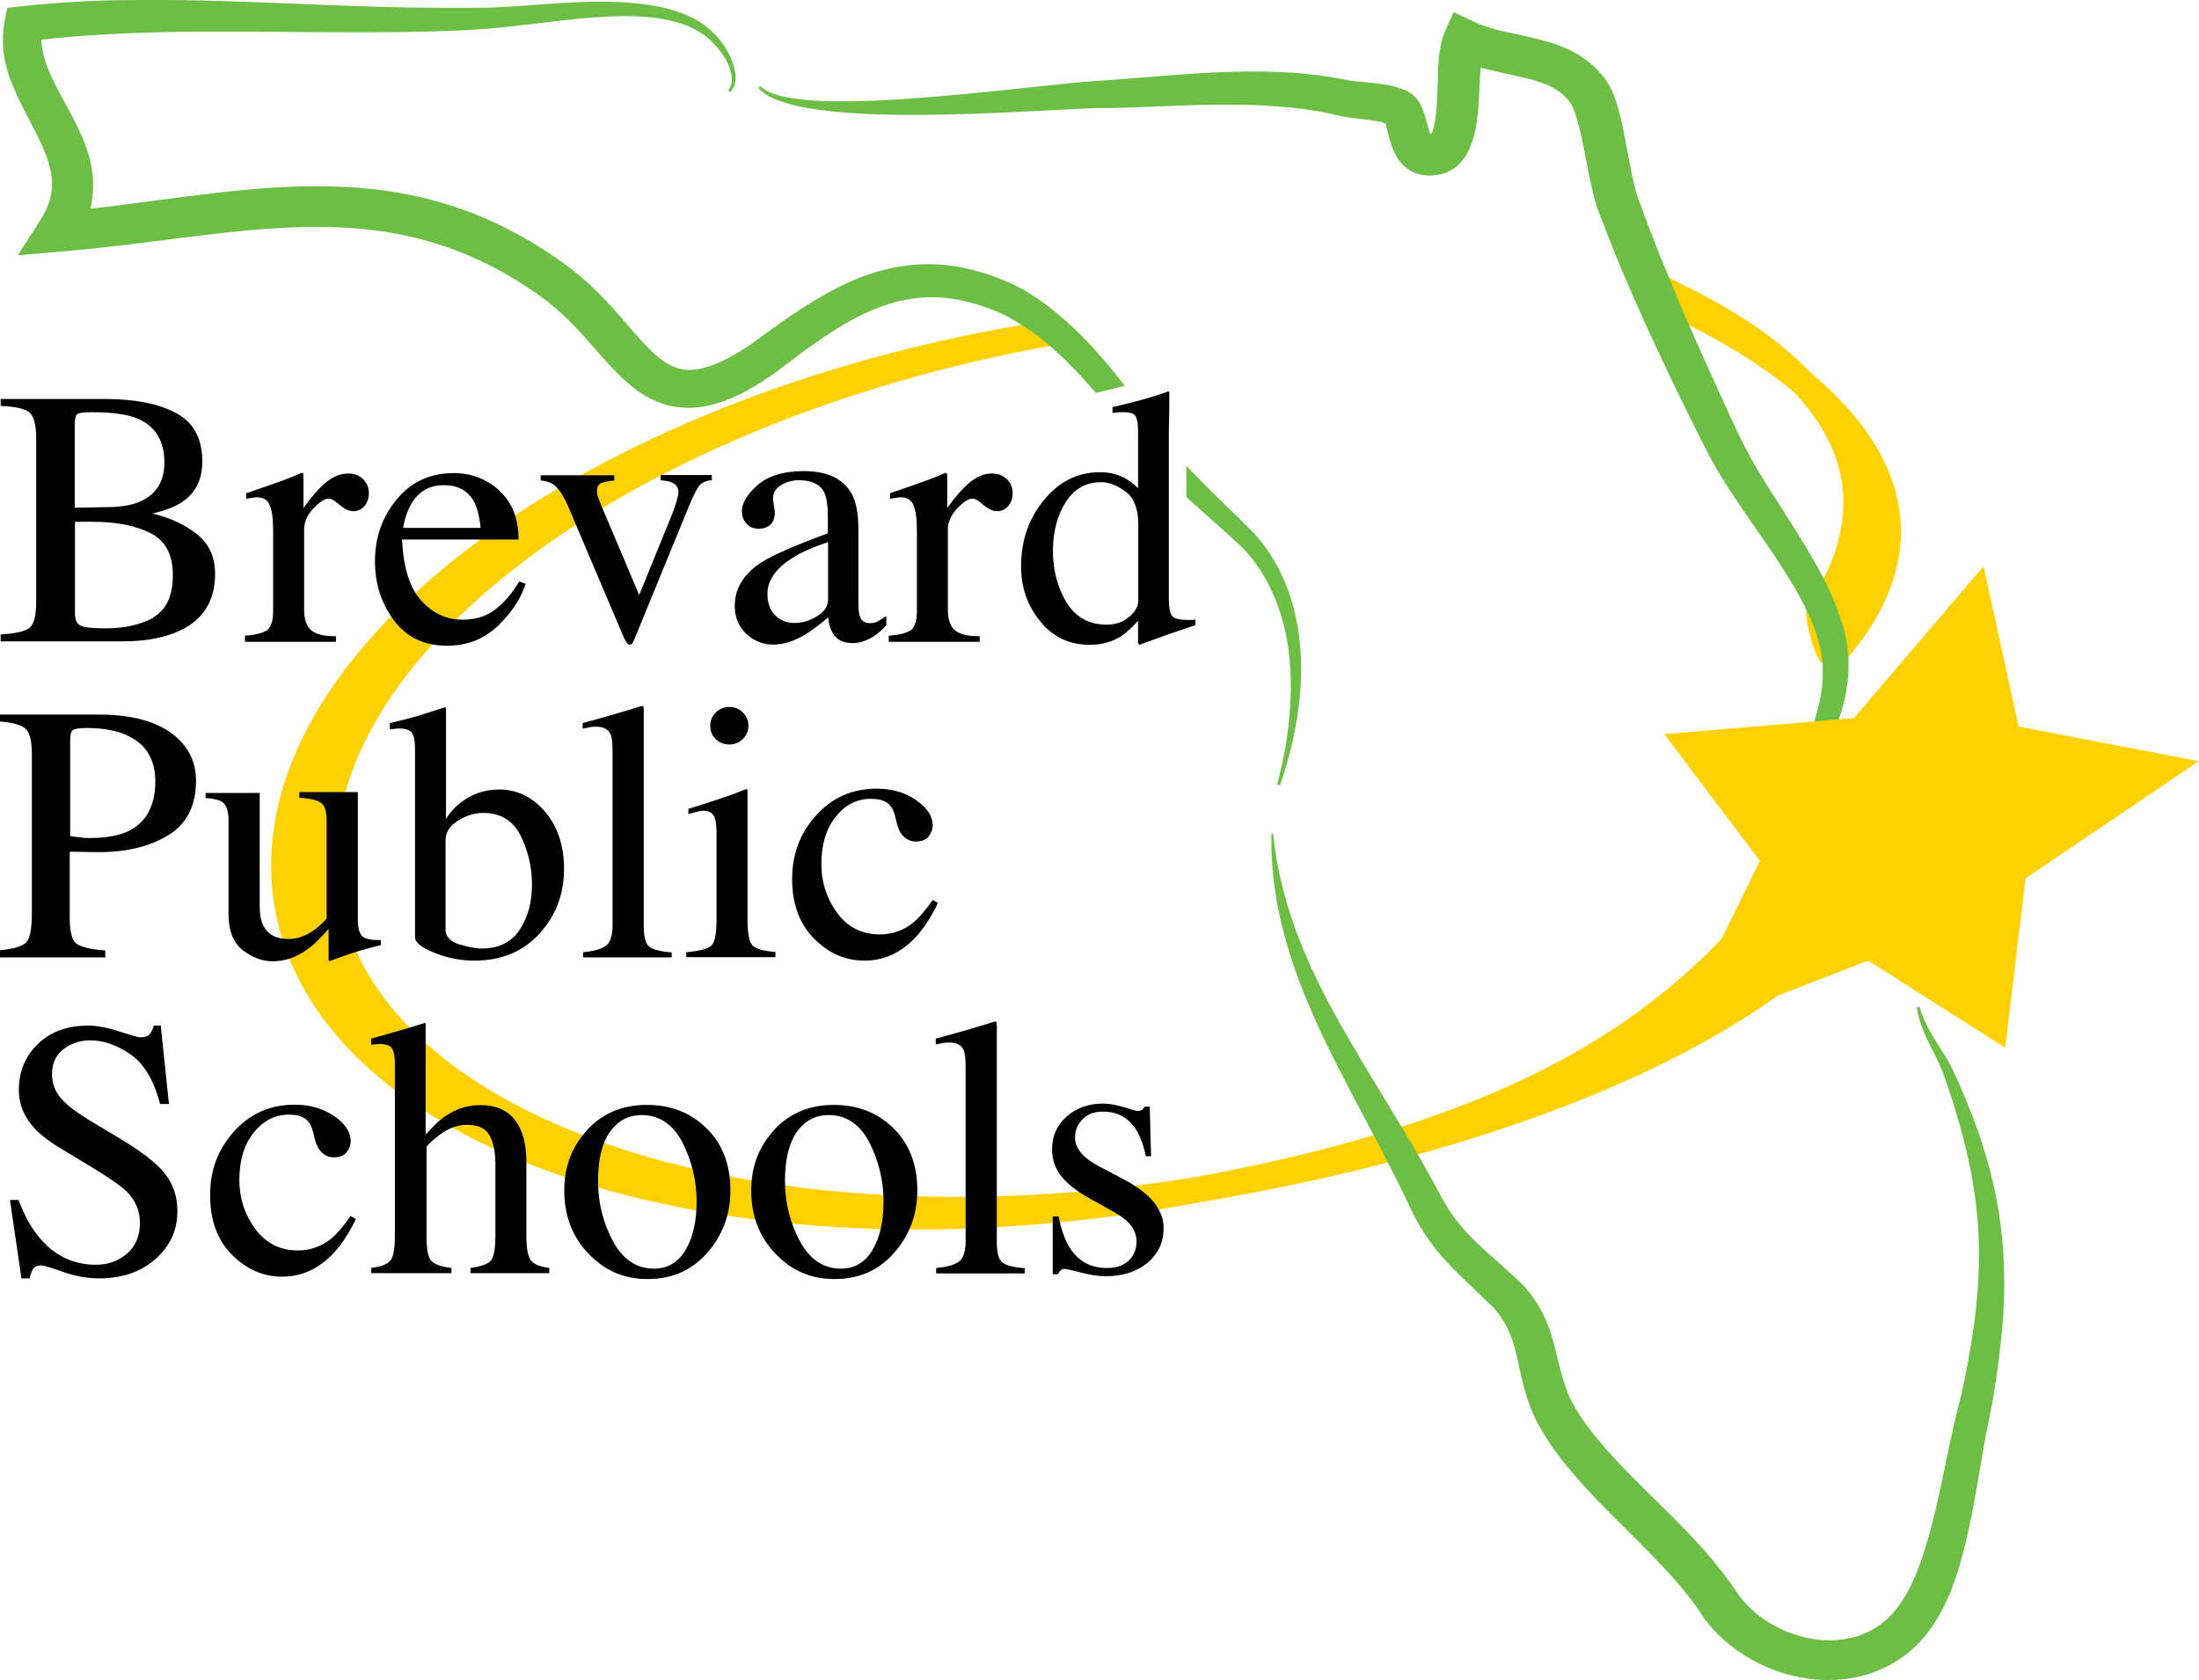
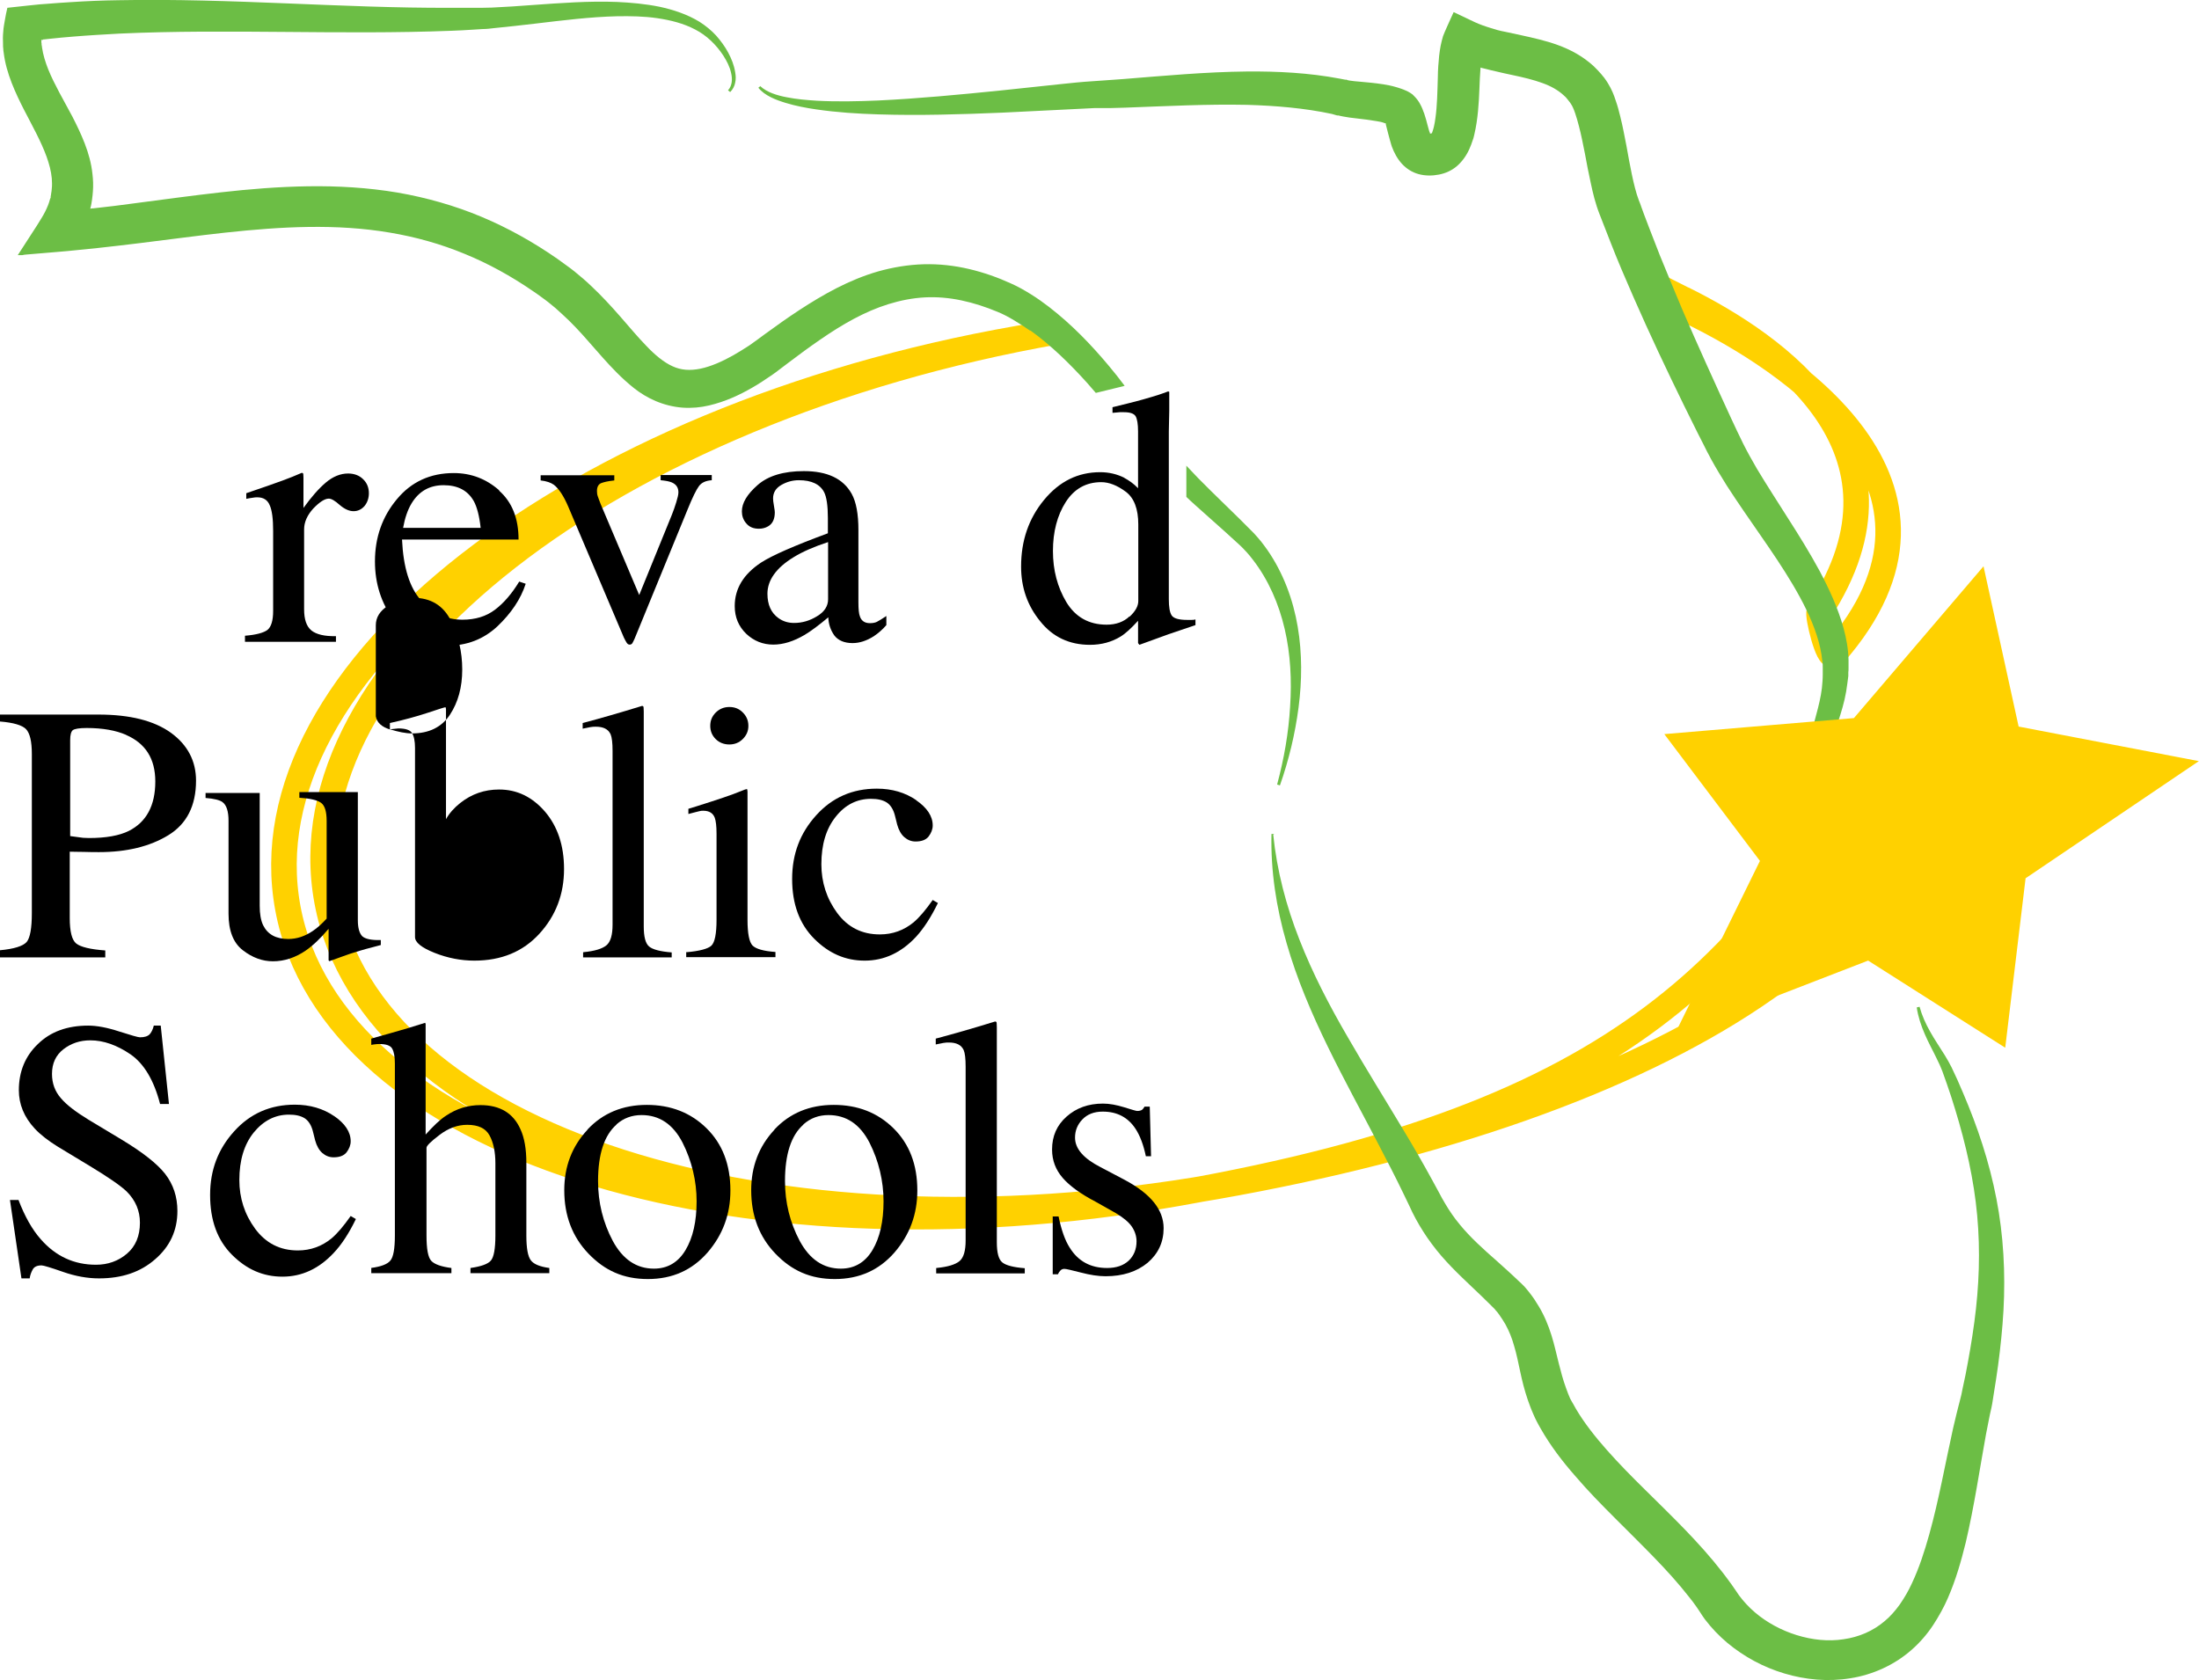
<svg xmlns="http://www.w3.org/2000/svg" id="a" data-name="Layer 1" viewBox="0 0 101.52 77.56">
  <g>
-     <path d="m77.97,14.35s.05.02.07.04c4.45,2.16,13.53,7.97,6.62,15.82-.26.3-.77-1.83-.67-1.97,4.96-7.58-2.09-12.33-6.18-14.38-.02,0-.04-.02-.06-.03l.22.52Z" fill="#ffd100" />
    <path d="m77.97,14.35s.05.02.07.04c4.45,2.16,13.53,7.97,6.62,15.82-.26.3-.77-1.83-.67-1.97,4.96-7.58-2.09-12.33-6.18-14.38-.02,0-.04-.02-.06-.03l.22.52Z" fill="none" stroke="#ffd100" stroke-width="1.18" />
-     <path d="m87.49,32.56c-6.31,11.99-12.53,18.91-33.17,22.54-20.64,3.63-39.01-2.27-41.03-13.17-2.02-10.9,13.07-22.68,33.7-26.3l1.81-.32c-20.64,3.63-35.73,15.4-33.7,26.3,2.02,10.9,20.39,16.79,41.03,13.17,20.64-3.63,34.79-12.15,32.77-23.05l-1.41.82Z" fill="#ffd100" />
    <path d="m87.49,32.56c-6.31,11.99-12.53,18.91-33.17,22.54-20.64,3.63-39.01-2.27-41.03-13.17-2.02-10.9,13.07-22.68,33.7-26.3l1.81-.32c-20.64,3.63-35.73,15.4-33.7,26.3,2.02,10.9,20.39,16.79,41.03,13.17,20.64-3.63,34.79-12.15,32.77-23.05l-1.41.82Z" fill="none" stroke="#ffd100" stroke-width="1.18" />
    <path d="m58.78,38.53c.17,1.67.6,3.3,1.21,4.85.61,1.56,1.38,3.04,2.23,4.5.84,1.46,1.74,2.9,2.62,4.37.44.73.87,1.48,1.28,2.23.1.19.21.38.31.57.09.18.19.35.29.52.2.34.42.66.67.96.49.6,1.09,1.14,1.74,1.71.32.29.65.58.97.89l.13.12.07.07.08.08c.09.1.16.19.24.29.15.19.29.4.42.62.26.43.45.9.59,1.35.14.45.23.88.33,1.27.1.4.2.77.33,1.13.03.09.07.18.1.27.04.09.07.18.1.24l.06.11.07.12c.05.08.09.17.14.25.39.66.89,1.29,1.43,1.9.54.61,1.13,1.21,1.74,1.81,1.21,1.2,2.49,2.41,3.6,3.84.14.18.27.36.41.55.06.09.14.2.2.29.05.08.1.15.15.22.21.28.45.54.73.78.55.47,1.22.83,1.93,1.05.71.22,1.46.3,2.16.19.71-.1,1.36-.38,1.89-.83.27-.22.5-.49.71-.78.22-.32.4-.63.56-.98.33-.7.58-1.47.8-2.26.44-1.58.73-3.23,1.1-4.9l.15-.63.08-.32.08-.31c.03-.09.04-.19.07-.28l.06-.3.13-.61c.16-.82.3-1.63.41-2.45.22-1.64.28-3.28.13-4.92-.15-1.64-.52-3.27-1.01-4.87-.12-.4-.25-.8-.39-1.2l-.21-.59c-.07-.19-.16-.38-.25-.56-.18-.38-.39-.75-.56-1.15-.17-.39-.31-.81-.37-1.23l.13-.03c.11.4.28.78.49,1.15.2.36.44.71.67,1.08.11.18.22.37.32.57l.27.58c.17.39.34.78.5,1.18.64,1.58,1.14,3.24,1.41,4.94.27,1.7.31,3.45.17,5.16-.07.86-.17,1.71-.3,2.55l-.1.63-.05.32c-.02.11-.03.22-.06.34l-.07.31-.06.3-.12.61c-.3,1.64-.54,3.32-.94,5.02-.21.85-.45,1.7-.82,2.55-.18.42-.42.85-.68,1.25-.27.41-.61.81-1,1.15-.78.69-1.79,1.15-2.82,1.31-1.04.17-2.08.07-3.05-.22-.97-.29-1.86-.77-2.63-1.41-.38-.32-.73-.68-1.04-1.09-.07-.1-.15-.21-.21-.31-.06-.09-.1-.15-.16-.24-.11-.16-.23-.32-.36-.48-.99-1.27-2.22-2.43-3.44-3.66-.61-.61-1.23-1.24-1.81-1.92-.59-.67-1.15-1.4-1.61-2.21-.06-.1-.11-.2-.17-.31l-.08-.16-.08-.18c-.06-.13-.1-.24-.14-.34-.04-.11-.08-.22-.12-.33-.15-.44-.26-.88-.35-1.31-.09-.42-.17-.82-.28-1.18-.1-.36-.23-.68-.4-.99-.09-.15-.18-.3-.29-.45-.05-.07-.11-.15-.17-.21l-.03-.04-.04-.04-.1-.1c-.29-.29-.59-.58-.91-.88-.62-.59-1.29-1.22-1.85-1.98-.28-.37-.53-.77-.75-1.17-.11-.2-.21-.41-.3-.61l-.27-.56c-.36-.75-.75-1.5-1.14-2.25-.78-1.5-1.6-2.99-2.35-4.53-.75-1.54-1.43-3.13-1.9-4.77-.48-1.65-.74-3.35-.7-5.05h.13Z" fill="#6cbe45" />
    <path d="m35.09,3.97c.16.15.36.26.57.34.21.08.44.14.66.18.45.09.92.13,1.39.16.93.05,1.88.03,2.82-.01,1.88-.09,3.76-.27,5.64-.46l2.83-.3c.47-.05.95-.1,1.44-.13l.71-.05.7-.05c1.88-.15,3.79-.33,5.73-.35,1.41-.01,2.84.06,4.27.33l.26.05h.06s.04.02.04.02l.1.02c.14.02.3.04.46.05.33.03.69.06,1.08.12.19.03.4.07.6.13l.1.03.12.04c.08.03.15.05.23.09.08.03.14.07.21.11.07.04.13.09.18.15.11.11.21.24.28.38.04.07.07.14.1.21l.04.11.04.1c.07.2.11.37.15.52l.06.22.03.1.02.04s0,.02,0,.02h0s0,.02.02.02c.01.01.03.01.05,0,.02,0,.02-.02.03-.03,0,.02.02-.06.04-.11.02-.05.03-.11.05-.18.03-.12.05-.26.07-.4.08-.57.09-1.21.11-1.88,0-.17.01-.34.02-.51l.02-.23.02-.24c.02-.16.04-.32.07-.47.03-.15.07-.3.11-.44.05-.14.11-.26.16-.38l.17-.38.16-.35.78.37c.26.13.51.23.76.31l.19.06.13.04.17.05c.12.03.24.06.36.08.49.11,1.01.21,1.56.35.55.14,1.13.32,1.71.65.28.16.56.36.81.59.12.12.24.24.35.37.03.03.05.07.08.1,0,0,0,0,0,0h0s.04.04.05.06c.07.09.12.17.17.25.18.29.28.55.36.8.09.25.15.49.21.73.12.47.2.93.29,1.38.08.45.16.89.25,1.32.09.42.19.84.32,1.18l.06.15.06.17.12.33.24.63c.16.42.33.84.49,1.26.34.84.69,1.67,1.04,2.51.72,1.67,1.47,3.32,2.23,4.97l.29.62.15.31c.05.1.09.19.14.29.19.38.41.77.63,1.15.46.77.96,1.53,1.45,2.31.5.78.99,1.57,1.44,2.4.44.83.85,1.71,1.11,2.65.13.47.22.97.23,1.47,0,.13,0,.25,0,.38,0,.06,0,.13-.01.19v.17c-.03.23-.06.48-.1.72-.08.48-.23.96-.37,1.39-.15.43-.26.81-.28,1.2-.06,1.63,1.01,3.23,1.83,4.86.42.82.82,1.65,1.1,2.55l.04.17.04.16c.03.11.06.22.09.32l.19.66c.13.44.22.9.22,1.37h-.13c-.07-.89-.56-1.69-.82-2.57-.33-.82-.79-1.61-1.27-2.38-.48-.78-.98-1.55-1.43-2.37l-.17-.31c-.05-.11-.12-.22-.16-.34-.09-.22-.18-.44-.25-.67-.15-.46-.26-.95-.26-1.47,0-.26.03-.52.07-.77.05-.25.11-.48.17-.7.12-.44.22-.85.27-1.26.02-.21.04-.41.04-.63v-.17s0-.1,0-.15c0-.1,0-.2-.02-.3-.04-.4-.13-.8-.26-1.2-.26-.8-.66-1.58-1.11-2.34-.45-.76-.96-1.51-1.48-2.26-.52-.75-1.05-1.51-1.56-2.3-.25-.4-.5-.81-.73-1.23-.06-.11-.11-.22-.17-.32l-.15-.3-.31-.61c-.82-1.64-1.62-3.3-2.38-4.97-.38-.84-.75-1.68-1.11-2.53-.18-.42-.35-.85-.52-1.28l-.5-1.28c-.2-.51-.31-.98-.41-1.45-.1-.46-.19-.91-.27-1.36-.09-.44-.17-.87-.28-1.28-.05-.2-.11-.4-.17-.58-.06-.18-.13-.34-.2-.44-.02-.03-.03-.05-.04-.06l-.11-.14c-.05-.07-.11-.13-.18-.19-.13-.12-.27-.22-.44-.32-.33-.19-.75-.33-1.21-.45-.46-.12-.97-.21-1.5-.34-.13-.03-.27-.06-.41-.1l-.21-.05-.06-.02h0s-.01,0-.01,0c0,0,0,0,0,0h0s0,0,0,0c0,0,0,0,0,0,0,0,0,0,0,.02l-.03.47c-.03.65-.04,1.32-.15,2.05-.03.18-.06.37-.11.57-.02.1-.05.2-.09.3-.04.11-.06.19-.14.36-.13.29-.32.56-.56.77-.24.21-.53.34-.84.4-.31.06-.63.06-.93-.02-.3-.08-.57-.25-.78-.48-.21-.23-.36-.51-.47-.81l-.03-.1-.02-.07-.04-.14-.07-.26c-.04-.16-.08-.31-.11-.43h0s0-.02,0-.02h0s0-.02,0-.03c0,0,0,0-.02-.01h0s0,0,0,0h-.02c-.12-.05-.25-.08-.4-.1-.29-.05-.61-.09-.96-.13-.18-.02-.36-.04-.56-.08l-.15-.03-.08-.02h-.06s-.24-.07-.24-.07c-1.26-.27-2.58-.38-3.91-.42-1.85-.04-3.73.06-5.64.13l-.72.02h-.71c-.46.02-.93.05-1.4.07l-2.84.14c-1.9.08-3.81.14-5.72.08-.96-.03-1.91-.09-2.87-.23-.48-.07-.95-.16-1.41-.3-.23-.07-.46-.15-.68-.26-.22-.11-.43-.25-.58-.44l.1-.08Z" fill="#6cbe45" />
    <path d="m47.56,15.25c.96.69,1.83,1.54,2.64,2.44.13.15.26.3.39.45l1.27-.31s.04-.01.06-.02c-.23-.31-.47-.61-.72-.91-.82-.98-1.71-1.91-2.77-2.73-.26-.2-.54-.4-.83-.58-.29-.18-.58-.35-.92-.5-.61-.28-1.26-.51-1.94-.67-.68-.16-1.39-.24-2.1-.22-.71.02-1.42.14-2.1.33-1.35.39-2.54,1.07-3.63,1.78-.55.36-1.07.73-1.59,1.11l-.38.28c-.14.1-.22.16-.35.25-.25.16-.5.32-.75.46-.5.28-1.02.51-1.5.61-.49.1-.9.07-1.29-.11-.4-.18-.81-.52-1.2-.93-.4-.41-.79-.88-1.21-1.36-.42-.48-.86-.96-1.35-1.42-.24-.23-.5-.45-.77-.67-.14-.11-.27-.21-.4-.3-.13-.1-.27-.19-.4-.29-1.08-.75-2.25-1.41-3.49-1.93-1.24-.52-2.55-.89-3.88-1.12-1.37-.23-2.76-.31-4.12-.29-1.37.02-2.71.13-4.04.28-1.33.15-2.64.33-3.94.5-.65.09-1.3.17-1.95.24h-.08s0,.01,0,.01h-.02s-.02,0-.02,0h-.01s0,0,0,0c0-.01.01-.03.01-.05l.02-.08.02-.1c.01-.06.02-.13.03-.19.02-.13.03-.26.04-.39.02-.26.01-.52-.02-.77-.05-.51-.19-.99-.36-1.43-.17-.44-.37-.85-.57-1.24-.41-.77-.83-1.48-1.11-2.17-.14-.35-.24-.68-.29-1.02,0-.04-.01-.08-.02-.12v-.06s-.01-.05-.01-.05c0,0,0-.02,0-.04,0-.02,0-.06,0-.08h.07s.02-.02.02-.02h0s0,0,.03,0l.27-.03c.36-.04.71-.07,1.07-.1.72-.06,1.44-.1,2.16-.14,5.05-.23,10.17.07,15.32-.13.32-.01.64-.03.97-.05l.48-.03c.16,0,.33-.02.49-.04.65-.06,1.29-.14,1.92-.21,1.27-.15,2.53-.31,3.78-.34.63-.01,1.25,0,1.86.09.61.09,1.21.24,1.74.52.53.27.97.7,1.3,1.2.16.25.3.52.36.8.07.28.06.59-.14.81l.1.08c.12-.12.2-.27.23-.43.04-.16.03-.33,0-.49-.05-.32-.17-.62-.32-.9-.15-.28-.34-.54-.56-.79-.22-.24-.48-.45-.76-.63-.57-.35-1.21-.56-1.86-.7-.65-.13-1.3-.19-1.96-.22-1.3-.05-2.6.05-3.87.14-.64.05-1.27.09-1.9.12-.16,0-.31.01-.47.01h-.48s-.95,0-.95,0C15.76.38,10.67-.09,5.48.01c-.74.01-1.49.04-2.23.09-.37.02-.74.05-1.12.08l-.28.02-.49.05-1.02.11c-.02.08-.04.18-.06.27l-.05.27c-.03.18-.07.37-.08.56-.02.19-.02.39-.01.59v.1s.01.09.01.09c0,.06.01.13.02.19.06.5.2.96.37,1.4.34.87.78,1.62,1.14,2.34.36.72.65,1.41.71,2.06.01.16.02.32,0,.48,0,.08-.02.16-.03.23,0,.04-.01.08-.02.12v.06s-.03.07-.03.07c-.05.2-.13.39-.23.59-.1.2-.24.41-.38.64l-.88,1.36h.21c.06-.02.11-.02.2-.03l.48-.04.95-.08c.32-.03.63-.05.96-.09l.89-.09c.66-.07,1.32-.15,1.98-.23,1.31-.16,2.62-.34,3.91-.48,2.58-.28,5.14-.42,7.6,0,1.19.2,2.34.52,3.45.98,1.1.45,2.15,1.03,3.14,1.71.12.08.25.17.37.26.12.09.24.17.35.26.22.17.44.36.65.56.43.39.83.82,1.23,1.28.41.46.81.94,1.29,1.42.24.24.5.48.79.71.29.23.63.44,1.01.6.38.16.81.27,1.23.3.43.03.84-.01,1.22-.1.77-.18,1.42-.49,2.01-.83.3-.17.58-.36.86-.55.13-.09.3-.21.41-.3l.37-.28c.5-.38.99-.74,1.5-1.09,1-.69,2.04-1.29,3.14-1.63.55-.17,1.11-.28,1.67-.31.56-.03,1.14.02,1.7.14.57.12,1.12.3,1.67.53.25.1.51.24.76.39.25.15.5.31.74.48" fill="#6cbe45" />
    <path d="m59.91,28.93c-.21-1.24-.66-2.47-1.4-3.54-.09-.13-.19-.26-.29-.39l-.16-.19c-.06-.06-.11-.13-.17-.19l-.67-.67-1.34-1.31c-.38-.37-.75-.75-1.11-1.14v1.44c.14.13.27.26.41.38l1.4,1.25.68.62c.05.05.1.1.15.15l.15.16c.1.11.19.22.28.34.72.93,1.2,2.04,1.47,3.2.27,1.16.33,2.38.25,3.58-.07,1.21-.28,2.41-.6,3.6l.13.04c.41-1.17.7-2.37.86-3.6.16-1.23.17-2.49-.04-3.73" fill="#6cbe45" />
  </g>
  <g>
-     <path d="m.03,29.29c.69-.04,1.14-.14,1.34-.31.2-.17.3-.57.3-1.19v-7.55c0-.61-.1-1.01-.3-1.19-.2-.18-.65-.28-1.34-.31v-.32h4.82c1.38,0,2.47.22,3.28.65.81.43,1.21,1.18,1.21,2.24,0,.8-.29,1.4-.85,1.81-.32.24-.8.43-1.45.59.8.19,1.48.5,2.04.94.56.44.85,1.05.85,1.84,0,1.33-.62,2.24-1.87,2.73-.66.26-1.46.39-2.42.39H.03v-.32Zm6.47-6.15c.72-.33,1.09-.92,1.09-1.78,0-1.01-.42-1.69-1.25-2.04-.46-.19-1.16-.29-2.11-.29-.36,0-.58.03-.66.09-.08.06-.12.23-.12.5v3.82l1.63-.03c.57-.01,1.05-.1,1.43-.27m.58,5.35c.59-.34.89-.98.89-1.94s-.35-1.6-1.04-1.94c-.7-.35-1.58-.52-2.66-.52h-.5c-.07,0-.18,0-.32,0v4.22c0,.29.08.48.25.57.17.09.56.13,1.17.13.88,0,1.62-.17,2.21-.5" />
    <path d="m11.31,29.35c.52-.04.87-.14,1.04-.27.17-.14.26-.43.26-.87v-3.7c0-.55-.05-.95-.16-1.19-.1-.24-.29-.36-.57-.36-.06,0-.13,0-.22.02-.09.01-.19.03-.29.05v-.26c.32-.11.65-.22.99-.34.34-.12.57-.2.7-.25.28-.1.57-.22.87-.35.04,0,.06.02.07.04,0,.03.01.09.01.19v1.39c.36-.5.7-.89,1.03-1.17.33-.28.68-.42,1.03-.42.28,0,.52.09.69.26.18.17.27.39.27.65,0,.23-.07.43-.2.59-.14.16-.31.24-.51.24s-.42-.1-.64-.29c-.21-.19-.38-.29-.5-.29-.19,0-.43.16-.72.46-.28.31-.42.63-.42.96v3.69c0,.47.11.79.34.98.23.18.6.27,1.13.26v.26h-4.2v-.26Z" />
    <path d="m23.04,22.65c.6.53.9,1.28.9,2.26h-5.38c.06,1.29.35,2.23.89,2.82.53.59,1.17.88,1.9.88.59,0,1.09-.15,1.5-.46.41-.31.78-.74,1.12-1.3l.3.1c-.23.71-.67,1.36-1.3,1.96-.64.6-1.41.9-2.33.9-1.06,0-1.88-.39-2.46-1.18-.58-.78-.87-1.69-.87-2.71,0-1.11.34-2.07,1.01-2.87.67-.81,1.55-1.21,2.63-1.21.8,0,1.5.27,2.1.8m-4.05.6c-.18.3-.31.68-.39,1.13h3.58c-.06-.55-.17-.97-.32-1.24-.28-.49-.74-.73-1.39-.73s-1.14.28-1.48.84" />
    <path d="m28.36,21.94v.24c-.29.03-.5.08-.62.13-.12.06-.18.18-.18.36,0,.09.01.17.04.25.03.08.07.2.13.35l1.78,4.2,1.51-3.71c.07-.18.14-.37.2-.57.06-.2.1-.35.1-.46,0-.22-.1-.37-.31-.46-.12-.05-.29-.08-.51-.1v-.24h2.36v.24c-.28.02-.47.11-.59.27-.12.16-.3.52-.53,1.09l-2.44,5.95c-.05.1-.08.18-.11.22-.03.04-.07.06-.12.06-.06,0-.1-.03-.14-.09-.04-.06-.08-.14-.13-.24l-2.57-6.05c-.21-.49-.43-.82-.66-1-.14-.1-.34-.17-.61-.2v-.24h3.39Z" />
    <path d="m35.14,25.97c.51-.33,1.54-.78,3.08-1.35v-.71c0-.56-.06-.96-.17-1.18-.19-.37-.58-.56-1.17-.56-.28,0-.55.07-.81.22-.26.15-.38.36-.38.62,0,.07.01.18.04.34.03.16.04.26.04.3,0,.31-.1.53-.31.65-.12.07-.26.11-.42.11-.26,0-.45-.08-.59-.25-.14-.16-.2-.35-.2-.55,0-.39.24-.79.73-1.22.48-.42,1.19-.64,2.13-.64,1.09,0,1.82.35,2.21,1.05.21.38.31.94.31,1.67v3.33c0,.32.02.54.07.66.07.21.23.31.46.31.13,0,.24-.02.32-.06.08-.04.23-.13.44-.27v.42c-.18.21-.38.38-.59.52-.32.2-.64.31-.97.31-.38,0-.66-.12-.84-.35-.17-.24-.27-.52-.28-.84-.43.36-.79.63-1.09.81-.51.3-.99.45-1.45.45-.48,0-.9-.17-1.25-.5-.35-.34-.53-.76-.53-1.28,0-.8.4-1.47,1.22-2.01m3.08-.94c-.64.21-1.17.44-1.59.7-.8.49-1.2,1.06-1.2,1.68,0,.51.17.88.5,1.12.22.16.46.23.73.23.37,0,.72-.1,1.06-.31.34-.2.51-.47.51-.78v-2.64Z" />
-     <path d="m41.03,29.35c.52-.04.87-.14,1.04-.27.17-.14.26-.43.26-.87v-3.7c0-.55-.05-.95-.16-1.19-.1-.24-.29-.36-.57-.36-.06,0-.13,0-.22.02-.09.01-.19.03-.29.05v-.26c.32-.11.65-.22.99-.34.34-.12.57-.2.7-.25.28-.1.57-.22.87-.35.04,0,.06.02.07.04,0,.03.01.09.01.19v1.39c.36-.5.7-.89,1.03-1.17.33-.28.68-.42,1.03-.42.28,0,.52.09.69.26.18.17.27.39.27.65,0,.23-.07.43-.2.59-.14.16-.31.24-.51.24s-.42-.1-.64-.29c-.21-.19-.38-.29-.5-.29-.19,0-.43.16-.72.46-.28.31-.42.63-.42.96v3.69c0,.47.11.79.34.98.23.18.6.27,1.13.26v.26h-4.2v-.26Z" />
    <path d="m51.9,22.06c.22.12.44.27.64.48v-2.62c0-.34-.04-.57-.11-.7-.08-.13-.26-.19-.55-.19-.07,0-.13,0-.18,0-.05,0-.16.02-.34.03v-.26l.69-.17c.25-.06.51-.13.76-.2.25-.07.48-.14.67-.2.09-.03.24-.08.45-.16l.05.02v.87c-.01.31-.01.64-.02.97,0,.33,0,.66,0,.99v6.74c0,.36.04.61.13.75.09.14.33.21.72.21.06,0,.13,0,.19,0,.06,0,.12,0,.19-.02v.26s-.45.15-1.24.42l-1.35.49-.06-.08v-1.03c-.31.34-.58.59-.81.73-.41.25-.88.38-1.41.38-.95,0-1.72-.36-2.3-1.09-.59-.72-.88-1.56-.88-2.52,0-1.2.35-2.22,1.06-3.08.71-.86,1.57-1.28,2.59-1.28.41,0,.78.09,1.12.26m.24,6.41c.27-.25.4-.49.4-.72v-3.54c0-.71-.19-1.22-.58-1.51-.39-.29-.77-.44-1.13-.44-.7,0-1.25.31-1.64.92-.39.61-.59,1.37-.59,2.26s.21,1.67.62,2.36c.42.69,1.04,1.04,1.86,1.04.43,0,.79-.13,1.05-.38" />
    <path d="m0,43.87c.65-.06,1.06-.19,1.23-.38.16-.19.24-.64.24-1.33v-7.35c0-.58-.09-.96-.27-1.15-.18-.18-.58-.3-1.2-.35v-.32h4.54c1.46,0,2.57.28,3.35.84.77.56,1.16,1.3,1.16,2.21,0,1.16-.43,2-1.28,2.52-.85.52-1.92.78-3.2.78-.18,0-.42,0-.71-.01-.29,0-.5-.01-.64-.01v3.06c0,.63.1,1.02.3,1.18.2.16.65.27,1.34.32v.32H0v-.32Zm5.83-9.94c-.48-.21-1.09-.32-1.83-.32-.35,0-.56.04-.64.1-.08.07-.12.22-.12.46v4.43c.3.04.5.07.6.08.09,0,.19.01.27.01.78,0,1.4-.11,1.84-.33.81-.41,1.22-1.17,1.22-2.28,0-1.05-.45-1.76-1.35-2.15" />
    <path d="m11.99,36.55v5.27c0,.37.05.67.16.9.21.42.59.63,1.16.63.39,0,.76-.12,1.13-.37.21-.14.42-.33.64-.57v-4.5c0-.43-.08-.71-.25-.84-.17-.13-.51-.21-1.01-.24v-.26h2.7v5.91c0,.36.07.6.2.74.14.13.42.19.86.18v.23c-.31.08-.53.14-.68.18-.14.04-.39.11-.73.22-.14.05-.46.16-.95.34-.03,0-.04-.01-.05-.04,0-.03,0-.06,0-.09v-1.36c-.38.45-.73.78-1.05,1-.48.33-.99.5-1.52.5-.49,0-.95-.17-1.39-.51-.44-.34-.66-.9-.66-1.69v-4.29c0-.43-.09-.72-.28-.86-.12-.09-.38-.16-.78-.19v-.23h2.5Z" />
-     <path d="m18,33.67v-.29c.64-.14,1.22-.3,1.74-.47.51-.17.79-.26.83-.26.01.03.02.07.02.1v5.07c.15-.27.37-.52.66-.75.52-.41,1.11-.62,1.79-.62.83,0,1.53.34,2.12,1.02.58.68.88,1.56.88,2.65,0,1.16-.38,2.16-1.14,2.99-.76.83-1.76,1.24-3,1.24-.62,0-1.24-.12-1.84-.36-.6-.24-.9-.48-.9-.73v-8.73c0-.32-.05-.55-.14-.69-.09-.14-.3-.21-.63-.21l-.38.04Zm3.22,9.93c.39.12.73.19,1.02.19.79,0,1.37-.29,1.75-.86.38-.58.57-1.27.57-2.09s-.18-1.57-.53-2.27c-.35-.69-.93-1.04-1.72-1.04-.4,0-.79.12-1.17.36-.38.24-.57.54-.57.91v4.2c.05.29.27.49.66.61" />
+     <path d="m18,33.67v-.29c.64-.14,1.22-.3,1.74-.47.51-.17.79-.26.83-.26.01.03.02.07.02.1v5.07c.15-.27.37-.52.66-.75.52-.41,1.11-.62,1.79-.62.83,0,1.53.34,2.12,1.02.58.68.88,1.56.88,2.65,0,1.16-.38,2.16-1.14,2.99-.76.83-1.76,1.24-3,1.24-.62,0-1.24-.12-1.84-.36-.6-.24-.9-.48-.9-.73v-8.73c0-.32-.05-.55-.14-.69-.09-.14-.3-.21-.63-.21l-.38.04Zc.39.12.73.19,1.02.19.79,0,1.37-.29,1.75-.86.38-.58.57-1.27.57-2.09s-.18-1.57-.53-2.27c-.35-.69-.93-1.04-1.72-1.04-.4,0-.79.12-1.17.36-.38.24-.57.54-.57.91v4.2c.05.29.27.49.66.61" />
    <path d="m26.93,43.96c.53-.05.88-.16,1.07-.32.19-.16.28-.48.28-.95v-8.02c0-.37-.03-.63-.09-.77-.11-.24-.34-.35-.68-.35-.08,0-.16,0-.26.02-.09.02-.21.04-.35.07v-.26c.76-.2,1.67-.46,2.74-.79.04,0,.06.02.07.05,0,.03.01.1.01.21v9.92c0,.48.08.79.25.93.17.14.52.23,1.04.27v.23h-4.09v-.23Z" />
    <path d="m31.7,43.96c.6-.05.99-.16,1.14-.3.16-.15.24-.55.24-1.2v-3.97c0-.35-.03-.59-.08-.73-.08-.22-.26-.33-.53-.33-.06,0-.12,0-.18.02-.06.01-.23.06-.51.13v-.24l.36-.11c.98-.31,1.67-.54,2.05-.7.16-.07.26-.1.3-.1.01.04.02.08.02.12v5.92c0,.63.08,1.02.23,1.18.16.16.51.26,1.06.3v.24h-4.12v-.24Zm1.34-11.06c.17-.17.38-.26.63-.26s.45.08.62.25c.17.17.26.37.26.62s-.09.44-.26.61c-.17.17-.38.25-.62.25s-.46-.08-.63-.25c-.17-.17-.25-.37-.25-.61s.08-.44.25-.61" />
    <path d="m42.29,36.94c.51.35.77.74.77,1.17,0,.18-.07.35-.19.51-.13.16-.33.23-.6.23-.2,0-.37-.07-.52-.2-.15-.13-.26-.33-.33-.58l-.1-.4c-.07-.29-.2-.5-.38-.62-.19-.12-.43-.17-.73-.17-.64,0-1.19.27-1.63.83-.44.55-.66,1.28-.66,2.19,0,.83.24,1.58.73,2.25.49.66,1.14.99,1.97.99.59,0,1.11-.19,1.56-.56.26-.22.55-.56.88-1.03l.24.14c-.32.66-.66,1.18-1.01,1.56-.68.73-1.47,1.1-2.37,1.1s-1.66-.34-2.33-1.01c-.68-.68-1.02-1.6-1.02-2.76s.37-2.12,1.11-2.94c.74-.82,1.67-1.23,2.8-1.23.7,0,1.31.18,1.82.53" />
    <path d="m.85,55.39c.29.76.63,1.37,1.03,1.82.69.79,1.54,1.18,2.55,1.18.55,0,1.03-.17,1.43-.51.4-.34.6-.82.6-1.43,0-.55-.2-1.03-.61-1.44-.27-.26-.83-.65-1.69-1.17l-1.49-.9c-.45-.28-.8-.55-1.07-.84-.49-.53-.73-1.12-.73-1.77,0-.85.29-1.57.88-2.13.58-.57,1.36-.85,2.32-.85.4,0,.88.09,1.43.27.56.18.88.27.96.27.22,0,.36-.05.45-.14.08-.09.15-.23.19-.4h.32l.38,3.62h-.41c-.28-1.09-.74-1.86-1.36-2.29-.63-.43-1.25-.65-1.86-.65-.48,0-.89.14-1.24.41-.35.27-.53.65-.53,1.14,0,.44.14.81.41,1.12.27.32.7.64,1.27.99l1.53.92c.96.58,1.63,1.1,2.01,1.58.38.49.57,1.06.57,1.72,0,.89-.34,1.63-1.02,2.22-.68.6-1.54.89-2.6.89-.53,0-1.09-.1-1.66-.3s-.91-.3-.99-.3c-.2,0-.34.06-.41.19-.07.13-.12.26-.14.41h-.38l-.53-3.62h.38Z" />
    <path d="m15.42,51.52c.51.35.77.74.77,1.17,0,.18-.07.35-.19.51-.13.16-.33.23-.6.23-.2,0-.37-.07-.52-.2-.15-.13-.26-.33-.33-.58l-.1-.4c-.07-.29-.2-.5-.38-.62-.19-.12-.43-.17-.73-.17-.64,0-1.18.28-1.63.83-.44.55-.66,1.28-.66,2.19,0,.83.24,1.58.73,2.25.49.66,1.14,1,1.97,1,.59,0,1.11-.19,1.56-.56.26-.22.55-.56.88-1.03l.24.14c-.32.66-.66,1.18-1.02,1.56-.68.73-1.47,1.1-2.37,1.1s-1.66-.34-2.33-1.01c-.68-.68-1.01-1.6-1.01-2.76s.37-2.12,1.11-2.94c.74-.82,1.67-1.23,2.8-1.23.7,0,1.31.18,1.82.53" />
    <path d="m17.12,58.54c.46-.06.76-.17.9-.34.14-.16.21-.55.21-1.16v-7.94c0-.31-.04-.53-.12-.68-.08-.15-.28-.22-.59-.22-.06,0-.12,0-.18.01-.06,0-.12.02-.2.03v-.29c.25-.07.55-.16.92-.26.36-.1.61-.18.76-.22l.81-.25.02.06v5.1c.35-.39.66-.69.94-.87.49-.33,1.02-.49,1.59-.49.9,0,1.52.37,1.85,1.12.18.39.27.91.27,1.55v3.35c0,.59.07.97.21,1.15.14.18.42.29.85.35v.24h-3.64v-.24c.49-.07.8-.18.94-.34.14-.16.21-.55.21-1.16v-3.33c0-.53-.09-.96-.27-1.29-.18-.33-.52-.49-1.03-.49-.44,0-.86.15-1.27.46-.41.31-.61.51-.61.6v4.05c0,.62.07,1.01.22,1.17.15.16.46.27.93.33v.24h-3.7v-.24Z" />
    <path d="m27.12,52.15c.71-.76,1.63-1.14,2.74-1.14s2.03.36,2.76,1.08c.73.72,1.1,1.67,1.1,2.87,0,1.1-.35,2.05-1.06,2.87-.71.81-1.62,1.22-2.75,1.22s-1.99-.39-2.74-1.17c-.75-.78-1.12-1.76-1.12-2.93,0-1.1.36-2.03,1.07-2.79m1.34-.24c-.57.5-.85,1.38-.85,2.61,0,.99.23,1.91.68,2.76.46.85,1.09,1.28,1.9,1.28.63,0,1.12-.29,1.46-.86.34-.57.51-1.32.51-2.25s-.22-1.86-.65-2.71c-.44-.85-1.07-1.27-1.89-1.27-.45,0-.83.14-1.16.43" />
    <path d="m35.75,52.15c.71-.76,1.63-1.14,2.74-1.14s2.03.36,2.76,1.08c.73.72,1.1,1.67,1.1,2.87,0,1.1-.35,2.05-1.06,2.87-.71.81-1.62,1.22-2.75,1.22s-1.99-.39-2.74-1.17c-.75-.78-1.12-1.76-1.12-2.93,0-1.1.36-2.03,1.07-2.79m1.34-.24c-.57.5-.85,1.38-.85,2.61,0,.99.23,1.91.68,2.76.46.85,1.09,1.28,1.9,1.28.63,0,1.12-.29,1.46-.86s.51-1.32.51-2.25-.22-1.86-.65-2.71c-.44-.85-1.07-1.27-1.89-1.27-.45,0-.83.14-1.16.43" />
    <path d="m43.23,58.54c.53-.05.88-.16,1.07-.32.19-.16.28-.48.28-.95v-8.02c0-.37-.03-.63-.09-.77-.11-.24-.34-.35-.68-.35-.08,0-.16,0-.26.02-.09.02-.21.04-.35.07v-.27c.76-.2,1.67-.46,2.74-.79.04,0,.06.02.07.05,0,.03.01.1.01.22v9.92c0,.48.08.79.25.93.17.14.52.23,1.04.27v.24h-4.09v-.24Z" />
    <path d="m48.59,56.16h.28c.13.63.3,1.11.52,1.45.39.62.96.93,1.72.93.42,0,.75-.11,1-.34.24-.23.36-.53.36-.89,0-.23-.07-.46-.21-.67-.14-.21-.39-.42-.74-.63l-.94-.53c-.69-.36-1.2-.73-1.52-1.1-.32-.37-.49-.8-.49-1.31,0-.62.22-1.12.67-1.52.45-.4,1.01-.6,1.68-.6.3,0,.62.06.98.17.35.11.55.17.6.17.1,0,.17-.02.22-.05.04-.03.08-.08.12-.15h.24l.06,2.29h-.24c-.11-.53-.27-.94-.46-1.24-.35-.55-.86-.82-1.53-.82-.4,0-.71.12-.94.36-.23.24-.34.52-.34.84,0,.51.39.96,1.17,1.36l1.12.59c1.2.64,1.8,1.38,1.8,2.23,0,.65-.25,1.18-.74,1.6-.5.41-1.14.62-1.94.62-.34,0-.72-.06-1.14-.17-.43-.11-.68-.17-.76-.17-.07,0-.13.02-.18.07-.05.05-.09.11-.12.18h-.24v-2.68Z" />
  </g>
  <g>
    <polygon points="92.7 34.05 100 35.45 92.96 40.21 92.1 47.37 86.31 43.69 78.48 46.72 81.94 39.68 77.95 34.39 85.88 33.72 91.25 27.43 92.7 34.05" fill="#ffd100" />
    <polygon points="92.7 34.05 100 35.45 92.96 40.21 92.1 47.37 86.31 43.69 78.48 46.72 81.94 39.68 77.95 34.39 85.88 33.72 91.25 27.43 92.7 34.05" fill="none" stroke="#ffd100" stroke-width="1.18" />
  </g>
</svg>